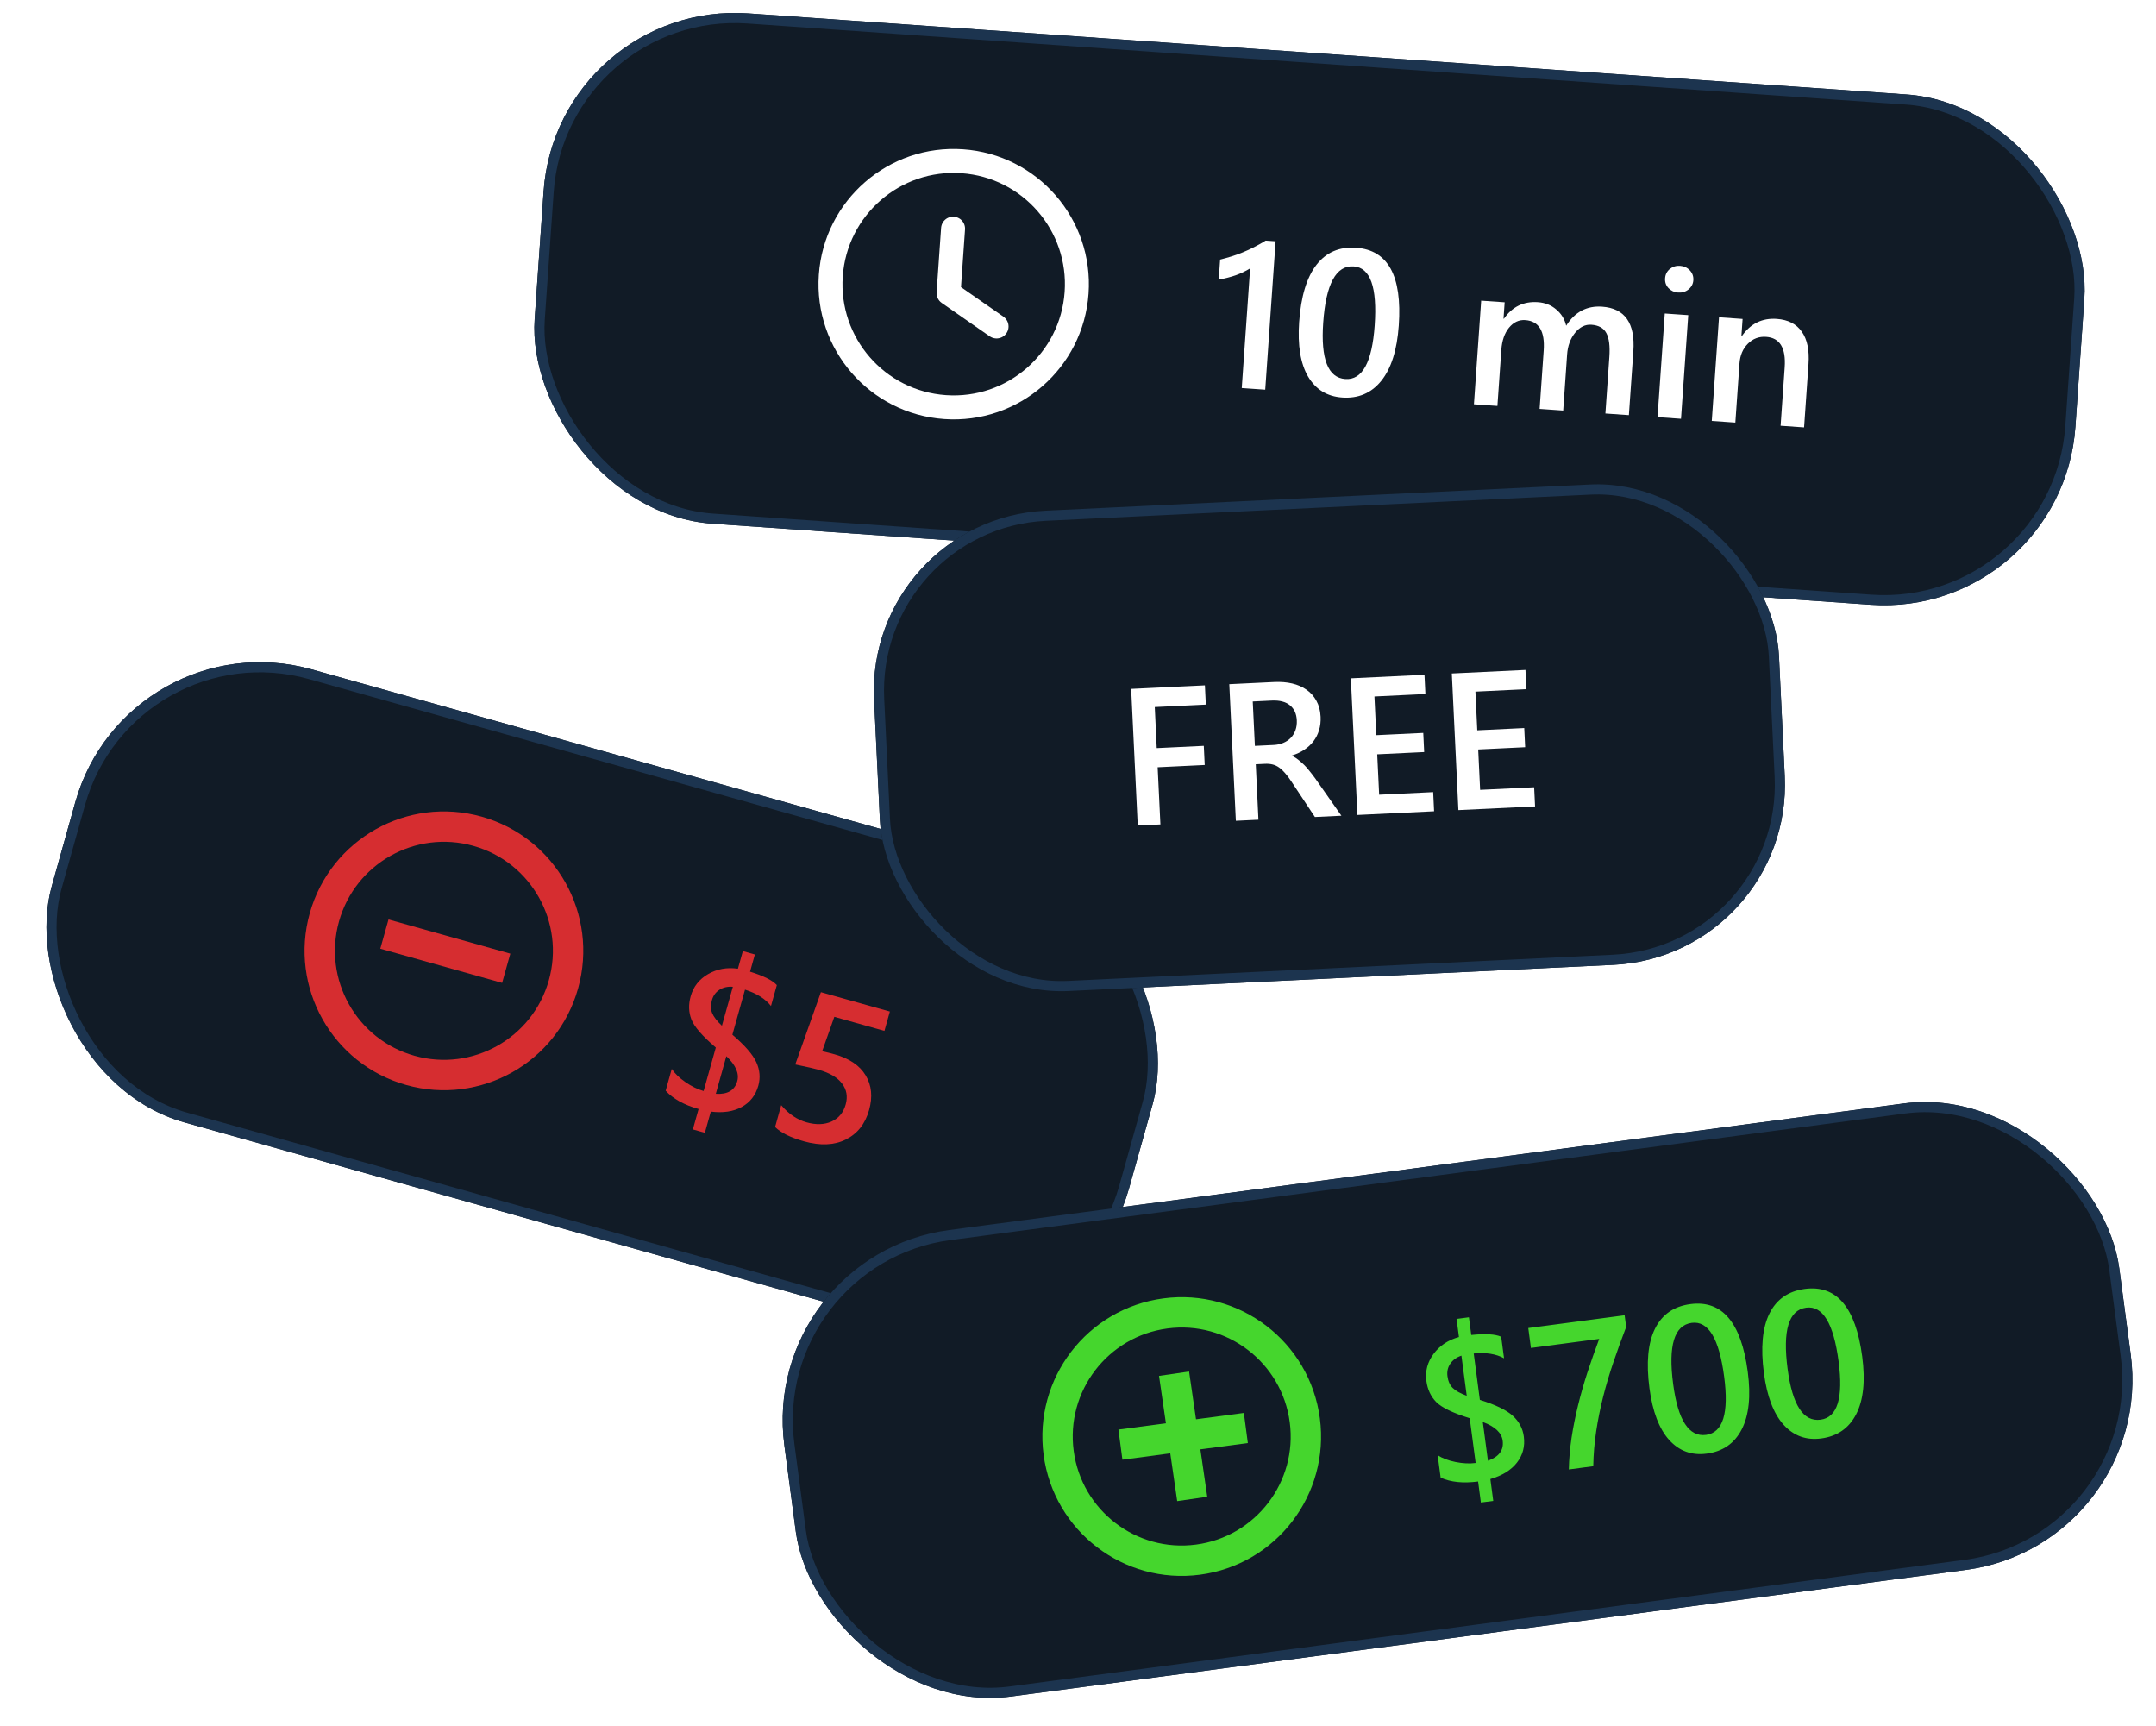
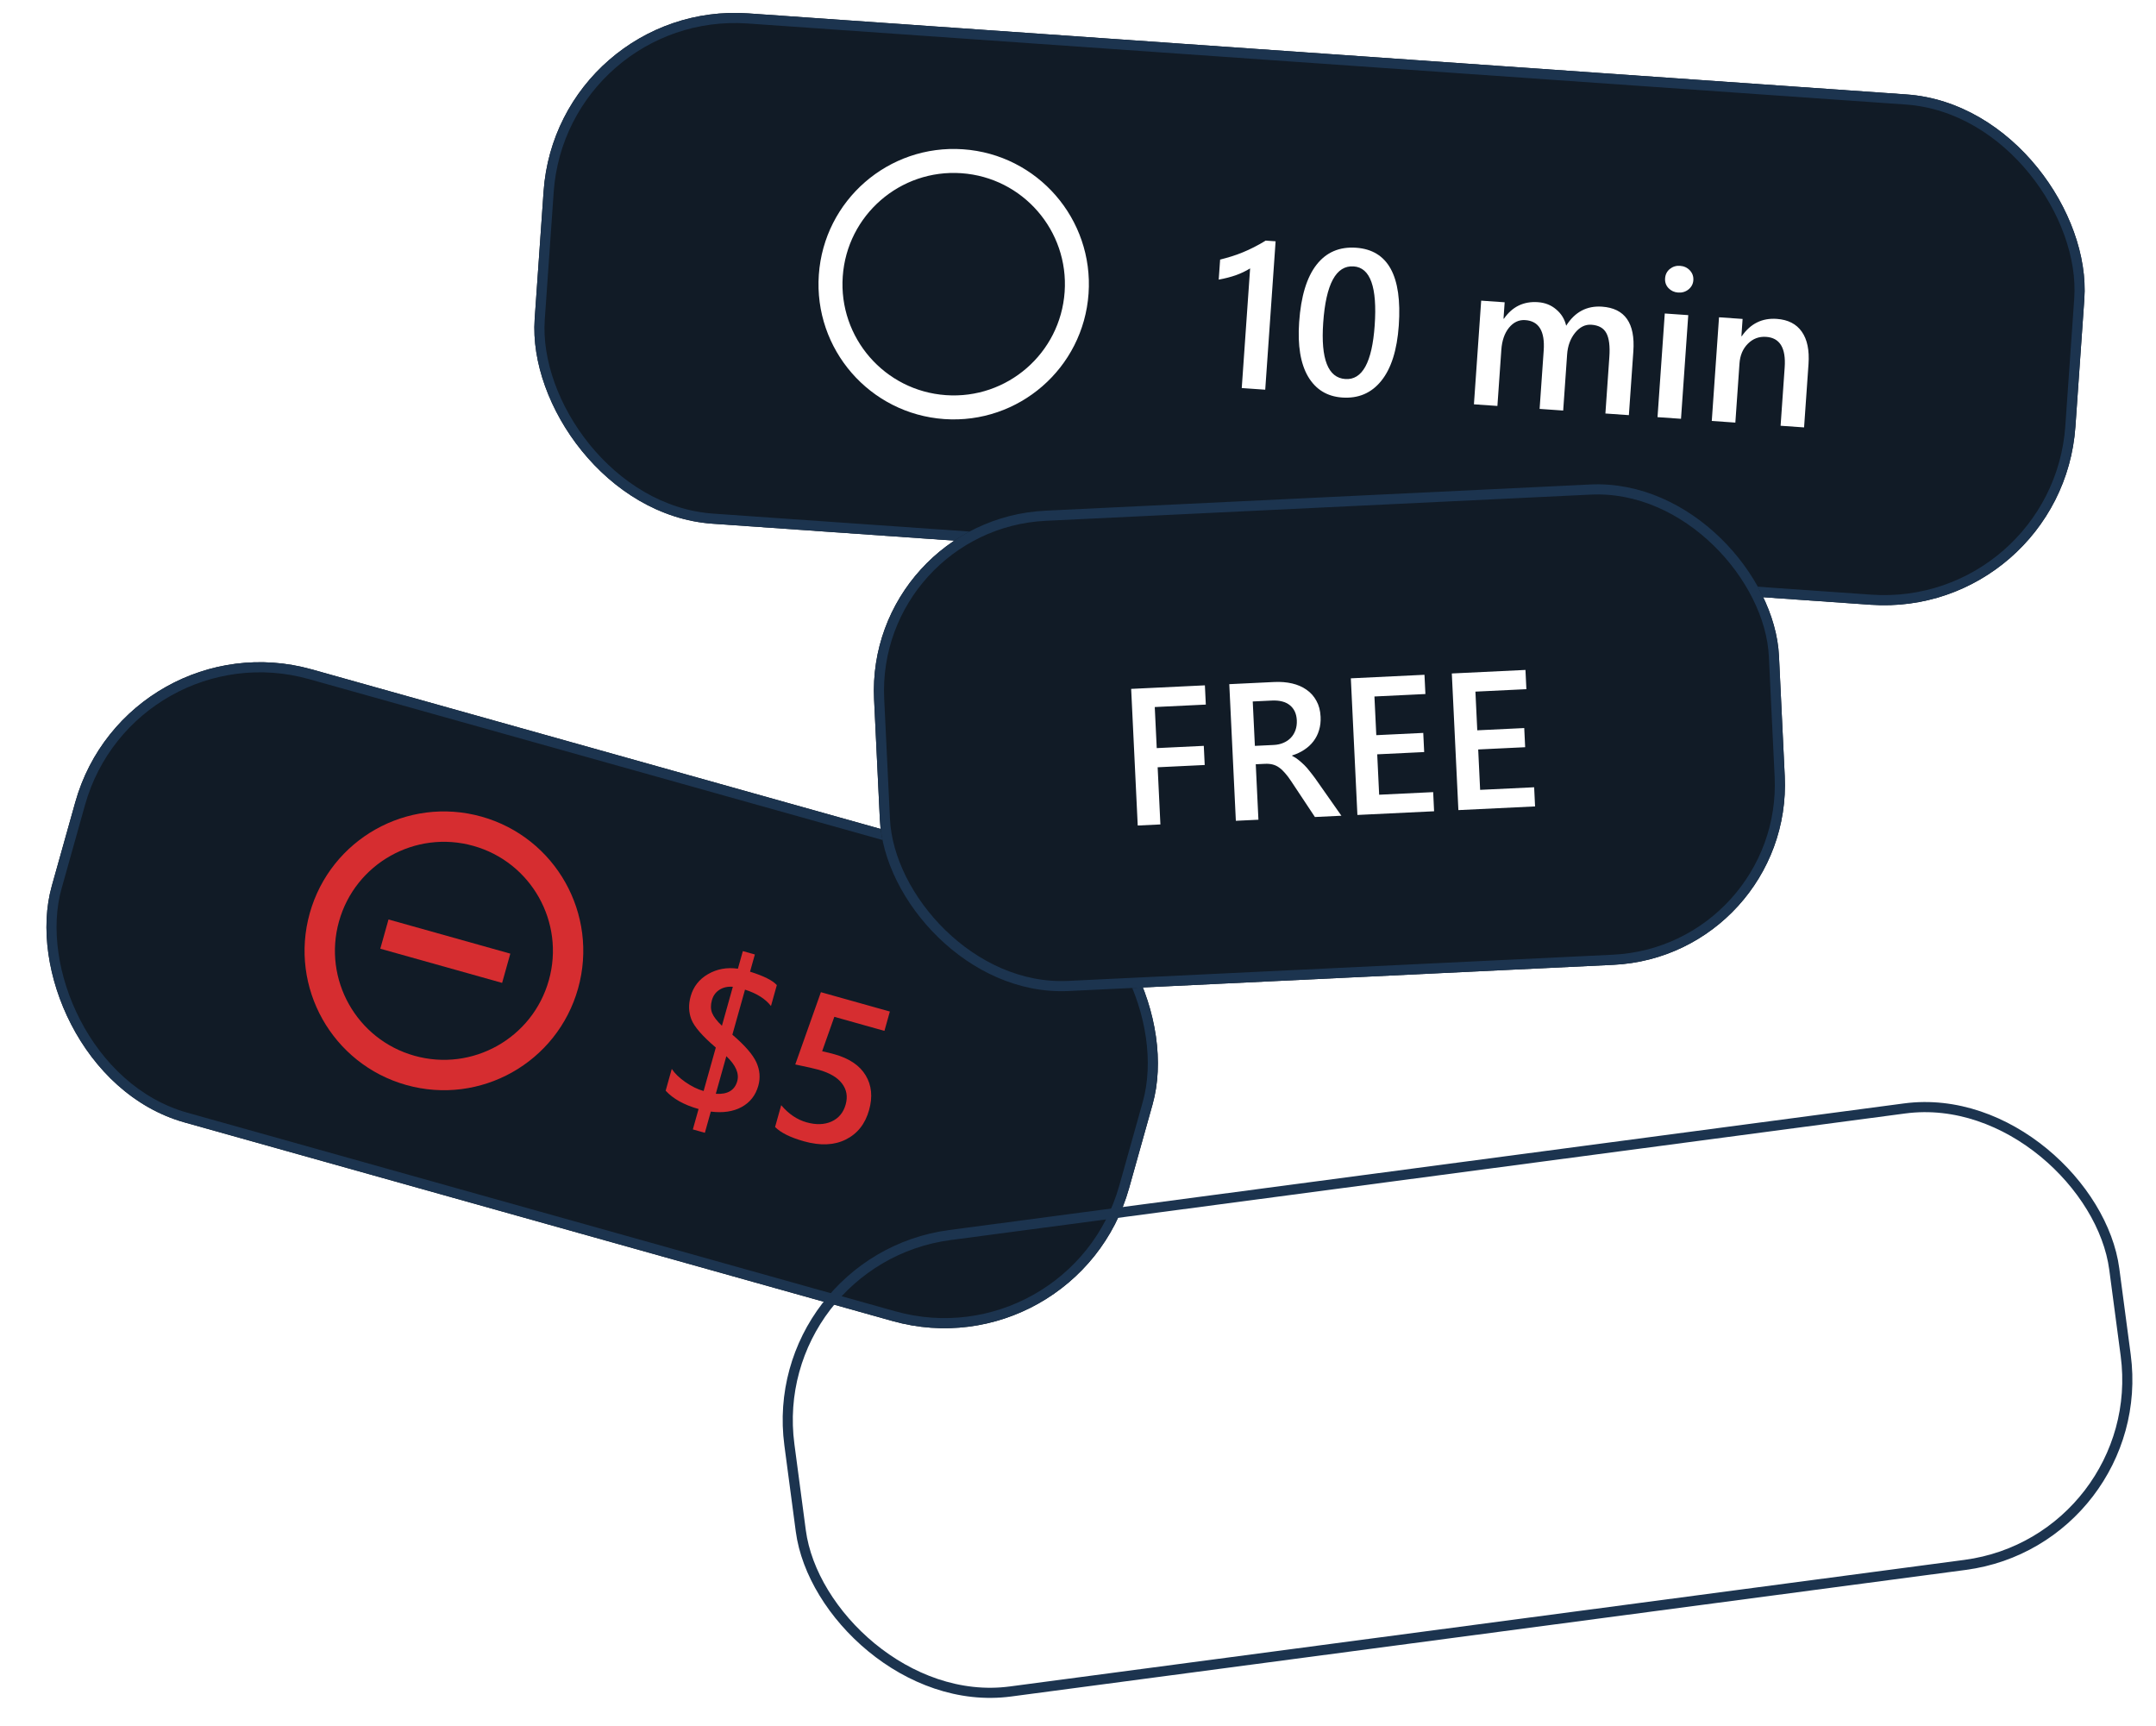
<svg xmlns="http://www.w3.org/2000/svg" width="426" height="341" viewBox="0 0 426 341" fill="none">
  <g filter="url(#filter0_b_2298_9221)">
    <g clip-path="url(#clip0_2298_9221)">
      <rect x="25.104" y="122" width="221.074" height="92.961" rx="37.898" transform="rotate(15.667 25.104 122)" fill="#111B26" />
      <path d="M111.334 194.459C107.675 207.504 94.134 215.113 81.089 211.455C68.044 207.796 60.435 194.255 64.094 181.21C67.753 168.165 81.294 160.555 94.339 164.214C107.384 167.873 114.993 181.414 111.334 194.459Z" stroke="#D62D30" stroke-width="6" />
      <rect x="77.109" y="182.257" width="24" height="5" transform="rotate(15.667 77.109 182.257)" fill="#D62D30" stroke="#D62D30" />
      <path d="M140.447 219.594L139.273 223.783L136.898 223.117L138.03 219.083C135.173 218.282 133.006 217.077 131.527 215.469L132.735 211.164C133.328 212.066 134.229 212.937 135.438 213.775C136.659 214.618 137.855 215.203 139.026 215.531L141.435 206.942C138.792 204.688 137.185 202.842 136.617 201.406C136.061 199.973 136.01 198.446 136.465 196.824C137.003 194.907 138.149 193.445 139.902 192.437C141.66 191.417 143.627 191.06 145.804 191.365L146.778 187.891L149.152 188.557L148.2 191.954C150.88 192.789 152.645 193.672 153.494 194.605L152.336 198.735C151.222 197.312 149.511 196.236 147.204 195.505L144.708 204.404C147.171 206.51 148.75 208.327 149.446 209.855C150.142 211.383 150.271 212.925 149.835 214.482C149.304 216.374 148.21 217.774 146.553 218.684C144.896 219.593 142.861 219.897 140.447 219.594ZM142.642 202.638L144.802 194.936C143.783 194.858 142.902 195.055 142.159 195.527C141.416 195.999 140.918 196.685 140.665 197.586C140.398 198.538 140.412 199.382 140.705 200.116C140.999 200.851 141.644 201.691 142.642 202.638ZM143.517 208.65L141.433 216.081C143.75 216.232 145.163 215.4 145.672 213.585C146.098 212.067 145.38 210.422 143.517 208.65ZM153.148 222.636L154.356 218.332C155.827 220.063 157.496 221.191 159.362 221.714C161.241 222.241 162.886 222.189 164.298 221.558C165.714 220.914 166.646 219.794 167.094 218.198C167.534 216.628 167.291 215.242 166.366 214.038C165.453 212.838 163.909 211.934 161.735 211.324C160.988 211.114 159.455 210.767 157.134 210.283L162.2 196.005L175.827 199.827L174.755 203.649L164.853 200.872L162.447 207.671C163.349 207.869 164.16 208.069 164.881 208.271C167.815 209.094 169.869 210.482 171.042 212.435C172.228 214.392 172.455 216.676 171.722 219.288C170.954 222.029 169.416 223.972 167.111 225.116C164.821 226.25 162.075 226.368 158.871 225.47C156.168 224.712 154.261 223.767 153.148 222.636Z" fill="#D62D30" />
    </g>
    <rect x="25.797" y="123.233" width="219.074" height="90.961" rx="36.898" transform="rotate(15.667 25.797 123.233)" stroke="#1C344F" stroke-width="2" />
  </g>
  <g filter="url(#filter1_b_2298_9221)">
    <g clip-path="url(#clip1_2298_9221)">
      <rect x="150" y="247.969" width="266.074" height="92.961" rx="37.898" transform="rotate(-7.552 150 247.969)" fill="#111B26" />
      <path d="M257.813 280.563C259.594 293.994 250.149 306.325 236.718 308.106C223.287 309.886 210.956 300.442 209.175 287.011C207.395 273.58 216.839 261.249 230.27 259.468C243.701 257.687 256.032 267.132 257.813 280.563Z" stroke="#45D62D" stroke-width="6" />
      <rect x="221.549" y="282.842" width="24" height="5" transform="rotate(-7.552 221.549 282.842)" fill="#45D62D" stroke="#45D62D" />
      <rect x="234.524" y="271.509" width="24" height="5" transform="rotate(81.74 234.524 271.509)" fill="#45D62D" stroke="#45D62D" />
      <path d="M294.478 292.185L295.049 296.497L292.605 296.821L292.054 292.668C289.113 293.058 286.646 292.805 284.654 291.91L284.066 287.478C284.967 288.073 286.138 288.518 287.58 288.812C289.034 289.105 290.364 289.171 291.57 289.011L290.397 280.167C287.079 279.138 284.875 278.075 283.786 276.979C282.711 275.881 282.062 274.498 281.841 272.829C281.579 270.855 282.056 269.059 283.27 267.442C284.483 265.812 286.15 264.708 288.271 264.13L287.797 260.553L290.241 260.229L290.705 263.726C293.498 263.437 295.468 263.553 296.616 264.075L297.179 268.328C295.595 267.46 293.598 267.144 291.19 267.383L292.404 276.544C295.498 277.509 297.666 278.557 298.908 279.686C300.149 280.816 300.877 282.182 301.089 283.785C301.347 285.733 300.894 287.451 299.73 288.94C298.566 290.429 296.815 291.511 294.478 292.185ZM289.81 275.736L288.758 267.806C287.791 268.137 287.059 268.665 286.562 269.392C286.065 270.118 285.878 270.945 286.001 271.873C286.131 272.853 286.476 273.623 287.035 274.182C287.595 274.742 288.52 275.26 289.81 275.736ZM292.984 280.917L293.998 288.568C296.187 287.792 297.158 286.47 296.91 284.602C296.703 283.039 295.394 281.81 292.984 280.917ZM321.313 262.136C320.41 264.48 319.571 266.795 318.796 269.082C318.019 271.356 317.343 273.629 316.768 275.903C316.193 278.177 315.734 280.455 315.389 282.739C315.043 285.009 314.85 287.313 314.809 289.651L309.98 290.291C310.027 288.209 310.208 286.115 310.522 284.011C310.848 281.892 311.274 279.766 311.8 277.633C312.325 275.488 312.941 273.323 313.649 271.139C314.371 268.954 315.149 266.741 315.984 264.5L302.491 266.289L301.969 262.354L321.007 259.83L321.313 262.136ZM337.23 287.164C334.262 287.557 331.783 286.652 329.792 284.449C327.814 282.244 326.522 278.85 325.914 274.266C325.247 269.231 325.609 265.307 327.002 262.493C328.396 259.68 330.728 258.056 334.001 257.622C340.267 256.792 344.046 261.245 345.337 270.983C345.977 275.805 345.577 279.606 344.139 282.385C342.713 285.15 340.409 286.742 337.23 287.164ZM334.27 261.328C330.812 261.786 329.588 265.825 330.598 273.443C331.543 280.57 333.711 283.909 337.103 283.46C340.441 283.017 341.63 279.172 340.669 271.925C339.675 264.426 337.542 260.894 334.27 261.328ZM359.845 284.166C356.878 284.559 354.398 283.654 352.408 281.451C350.43 279.246 349.137 275.852 348.53 271.267C347.862 266.233 348.225 262.309 349.618 259.495C351.011 256.682 353.344 255.058 356.616 254.624C362.883 253.793 366.662 258.247 367.953 267.985C368.592 272.807 368.193 276.608 366.755 279.387C365.328 282.151 363.025 283.744 359.845 284.166ZM356.885 258.33C353.427 258.788 352.203 262.826 353.213 270.444C354.158 277.572 356.327 280.911 359.718 280.462C363.057 280.019 364.246 276.174 363.285 268.927C362.291 261.428 360.158 257.896 356.885 258.33Z" fill="#45D62D" />
    </g>
    <rect x="151.123" y="248.829" width="264.074" height="90.961" rx="36.898" transform="rotate(-7.552 151.123 248.829)" stroke="#1C344F" stroke-width="2" />
  </g>
  <g filter="url(#filter2_b_2298_9221)">
    <g clip-path="url(#clip2_2298_9221)">
      <rect x="110.053" width="305.175" height="101.062" rx="37.898" transform="rotate(4.002 110.053 0)" fill="#111B26" />
      <path fill-rule="evenodd" clip-rule="evenodd" d="M212.723 57.839C211.785 71.252 200.153 81.363 186.74 80.424C173.326 79.486 163.215 67.854 164.154 54.441C165.092 41.027 176.724 30.916 190.137 31.855C203.551 32.793 213.662 44.425 212.723 57.839Z" stroke="white" stroke-width="4.737" stroke-linecap="round" stroke-linejoin="round" />
-       <path d="M196.907 64.495L187.423 57.898L188.313 45.173" stroke="white" stroke-width="4.737" stroke-linecap="round" stroke-linejoin="round" />
      <path d="M252.045 47.668L249.994 76.985L245.354 76.66L247.008 53.023C246.126 53.564 245.184 54.014 244.18 54.372C243.192 54.718 242.066 55.008 240.804 55.241L241.081 51.282C241.872 51.082 242.637 50.868 243.377 50.638C244.116 50.409 244.845 50.145 245.562 49.847C246.293 49.55 247.027 49.212 247.763 48.835C248.513 48.459 249.287 48.024 250.085 47.531L252.045 47.668ZM265.199 78.531C262.212 78.322 259.965 76.939 258.455 74.382C256.96 71.825 256.373 68.241 256.696 63.628C257.05 58.562 258.192 54.79 260.12 52.312C262.048 49.835 264.659 48.711 267.952 48.941C274.258 49.383 277.069 54.503 276.383 64.302C276.043 69.155 274.891 72.799 272.925 75.233C270.974 77.656 268.398 78.755 265.199 78.531ZM267.473 52.626C263.994 52.382 261.986 56.093 261.449 63.759C260.948 70.932 262.403 74.638 265.816 74.877C269.176 75.112 271.111 71.583 271.621 64.29C272.149 56.744 270.766 52.856 267.473 52.626ZM321.847 82.012L317.208 81.687L317.988 70.528C318.138 68.382 317.94 66.807 317.394 65.804C316.862 64.802 315.875 64.251 314.435 64.15C313.222 64.066 312.146 64.6 311.208 65.754C310.284 66.908 309.762 68.332 309.643 70.025L308.868 81.104L304.209 80.778L305.016 69.239C305.283 65.426 304.07 63.425 301.377 63.237C300.123 63.149 299.05 63.65 298.157 64.74C297.276 65.831 296.772 67.289 296.645 69.115L295.87 80.195L291.23 79.87L292.663 59.392L297.302 59.716L297.076 62.956L297.156 62.962C298.809 60.585 301.049 59.496 303.875 59.694C305.288 59.793 306.494 60.272 307.492 61.133C308.505 61.98 309.16 63.051 309.458 64.345C311.176 61.625 313.541 60.37 316.554 60.581C321.06 60.896 323.119 63.834 322.73 69.393L321.847 82.012ZM331.58 57.794C330.82 57.741 330.184 57.448 329.672 56.917C329.173 56.386 328.95 55.741 329.003 54.981C329.057 54.221 329.368 53.606 329.936 53.137C330.518 52.669 331.189 52.461 331.949 52.514C332.736 52.569 333.385 52.869 333.896 53.414C334.407 53.959 334.636 54.611 334.583 55.371C334.533 56.091 334.216 56.692 333.633 57.174C333.051 57.642 332.366 57.849 331.58 57.794ZM332.146 82.732L327.507 82.408L328.939 61.93L333.579 62.254L332.146 82.732ZM356.464 84.434L351.824 84.109L352.632 72.57C352.899 68.744 351.68 66.736 348.974 66.547C347.56 66.448 346.357 66.9 345.362 67.902C344.368 68.891 343.815 70.192 343.702 71.805L342.885 83.484L338.226 83.158L339.658 62.68L344.318 63.006L344.08 66.405L344.16 66.411C345.874 63.932 348.178 62.793 351.071 62.996C353.297 63.151 354.946 63.997 356.018 65.532C357.09 67.054 357.531 69.182 357.34 71.915L356.464 84.434Z" fill="white" />
    </g>
    <rect x="110.981" y="1.067" width="303.175" height="99.062" rx="36.898" transform="rotate(4.002 110.981 1.067)" stroke="#1C344F" stroke-width="2" />
  </g>
  <g filter="url(#filter3_b_2298_9221)">
    <rect x="171" y="102.595" width="179" height="95" rx="35.625" transform="rotate(-2.752 171 102.595)" fill="#111B26" />
    <rect x="172.047" y="103.546" width="177" height="93" rx="34.625" transform="rotate(-2.752 172.047 103.546)" stroke="#1C344F" stroke-width="2" />
    <path d="M238.256 139.191L228.167 139.676L228.557 147.789L237.855 147.342L238.037 151.125L228.739 151.572L229.282 162.866L224.802 163.081L223.504 136.089L238.073 135.389L238.256 139.191ZM265.045 161.147L259.812 161.398L255.154 154.377C254.733 153.731 254.324 153.185 253.925 152.739C253.538 152.279 253.143 151.908 252.739 151.626C252.348 151.343 251.924 151.143 251.465 151.027C251.007 150.91 250.495 150.866 249.931 150.893L248.124 150.98L248.65 161.935L244.189 162.149L242.892 135.157L251.776 134.73C253.044 134.669 254.218 134.764 255.299 135.014C256.38 135.264 257.331 135.677 258.151 136.254C258.97 136.818 259.622 137.548 260.105 138.443C260.6 139.324 260.877 140.374 260.935 141.591C260.981 142.545 260.879 143.43 260.629 144.247C260.391 145.051 260.024 145.779 259.527 146.432C259.042 147.072 258.44 147.629 257.72 148.104C257.014 148.578 256.208 148.956 255.304 149.239L255.307 149.314C255.81 149.566 256.251 149.853 256.631 150.175C257.011 150.483 257.372 150.806 257.716 151.141C258.059 151.477 258.398 151.863 258.733 152.3C259.081 152.723 259.463 153.221 259.881 153.792L265.045 161.147ZM247.527 138.576L247.949 147.347L251.676 147.168C252.366 147.135 252.995 146.998 253.562 146.757C254.141 146.515 254.635 146.183 255.042 145.761C255.449 145.339 255.758 144.833 255.969 144.245C256.18 143.656 256.268 143.004 256.234 142.289C256.171 140.996 255.715 140.006 254.864 139.317C254.014 138.629 252.823 138.321 251.292 138.395L247.527 138.576ZM283.36 160.266L268.207 160.995L266.91 134.003L281.46 133.303L281.643 137.105L271.572 137.59L271.94 145.232L281.219 144.786L281.401 148.569L272.122 149.015L272.505 156.996L283.178 156.483L283.36 160.266ZM303.312 159.307L288.16 160.036L286.862 133.044L301.412 132.344L301.595 136.146L291.525 136.63L291.892 144.273L301.172 143.826L301.354 147.61L292.074 148.056L292.457 156.037L303.13 155.524L303.312 159.307Z" fill="white" />
  </g>
  <defs>
    <filter id="filter0_b_2298_9221" x="-94.745" y="27.255" width="427.455" height="338.699" filterUnits="userSpaceOnUse" color-interpolation-filters="sRGB">
      <feFlood flood-opacity="0" result="BackgroundImageFix" />
      <feGaussianBlur in="BackgroundImageFix" stdDeviation="47.373" />
      <feComposite in2="SourceAlpha" operator="in" result="effect1_backgroundBlur_2298_9221" />
      <feBlend mode="normal" in="SourceGraphic" in2="effect1_backgroundBlur_2298_9221" result="shape" />
    </filter>
    <filter id="filter1_b_2298_9221" x="55.255" y="118.255" width="465.474" height="316.615" filterUnits="userSpaceOnUse" color-interpolation-filters="sRGB">
      <feFlood flood-opacity="0" result="BackgroundImageFix" />
      <feGaussianBlur in="BackgroundImageFix" stdDeviation="47.373" />
      <feComposite in2="SourceAlpha" operator="in" result="effect1_backgroundBlur_2298_9221" />
      <feBlend mode="normal" in="SourceGraphic" in2="effect1_backgroundBlur_2298_9221" result="shape" />
    </filter>
    <filter id="filter2_b_2298_9221" x="8.255" y="-94.745" width="500.975" height="311.604" filterUnits="userSpaceOnUse" color-interpolation-filters="sRGB">
      <feFlood flood-opacity="0" result="BackgroundImageFix" />
      <feGaussianBlur in="BackgroundImageFix" stdDeviation="47.373" />
      <feComposite in2="SourceAlpha" operator="in" result="effect1_backgroundBlur_2298_9221" />
      <feBlend mode="normal" in="SourceGraphic" in2="effect1_backgroundBlur_2298_9221" result="shape" />
    </filter>
    <filter id="filter3_b_2298_9221" x="81.938" y="4.938" width="361.48" height="281.61" filterUnits="userSpaceOnUse" color-interpolation-filters="sRGB">
      <feFlood flood-opacity="0" result="BackgroundImageFix" />
      <feGaussianBlur in="BackgroundImageFix" stdDeviation="44.531" />
      <feComposite in2="SourceAlpha" operator="in" result="effect1_backgroundBlur_2298_9221" />
      <feBlend mode="normal" in="SourceGraphic" in2="effect1_backgroundBlur_2298_9221" result="shape" />
    </filter>
    <clipPath id="clip0_2298_9221">
      <rect x="25.104" y="122" width="221.074" height="92.961" rx="37.898" transform="rotate(15.667 25.104 122)" fill="white" />
    </clipPath>
    <clipPath id="clip1_2298_9221">
-       <rect x="150" y="247.969" width="266.074" height="92.961" rx="37.898" transform="rotate(-7.552 150 247.969)" fill="white" />
-     </clipPath>
+       </clipPath>
    <clipPath id="clip2_2298_9221">
      <rect x="110.053" width="305.175" height="101.062" rx="37.898" transform="rotate(4.002 110.053 0)" fill="white" />
    </clipPath>
  </defs>
</svg>